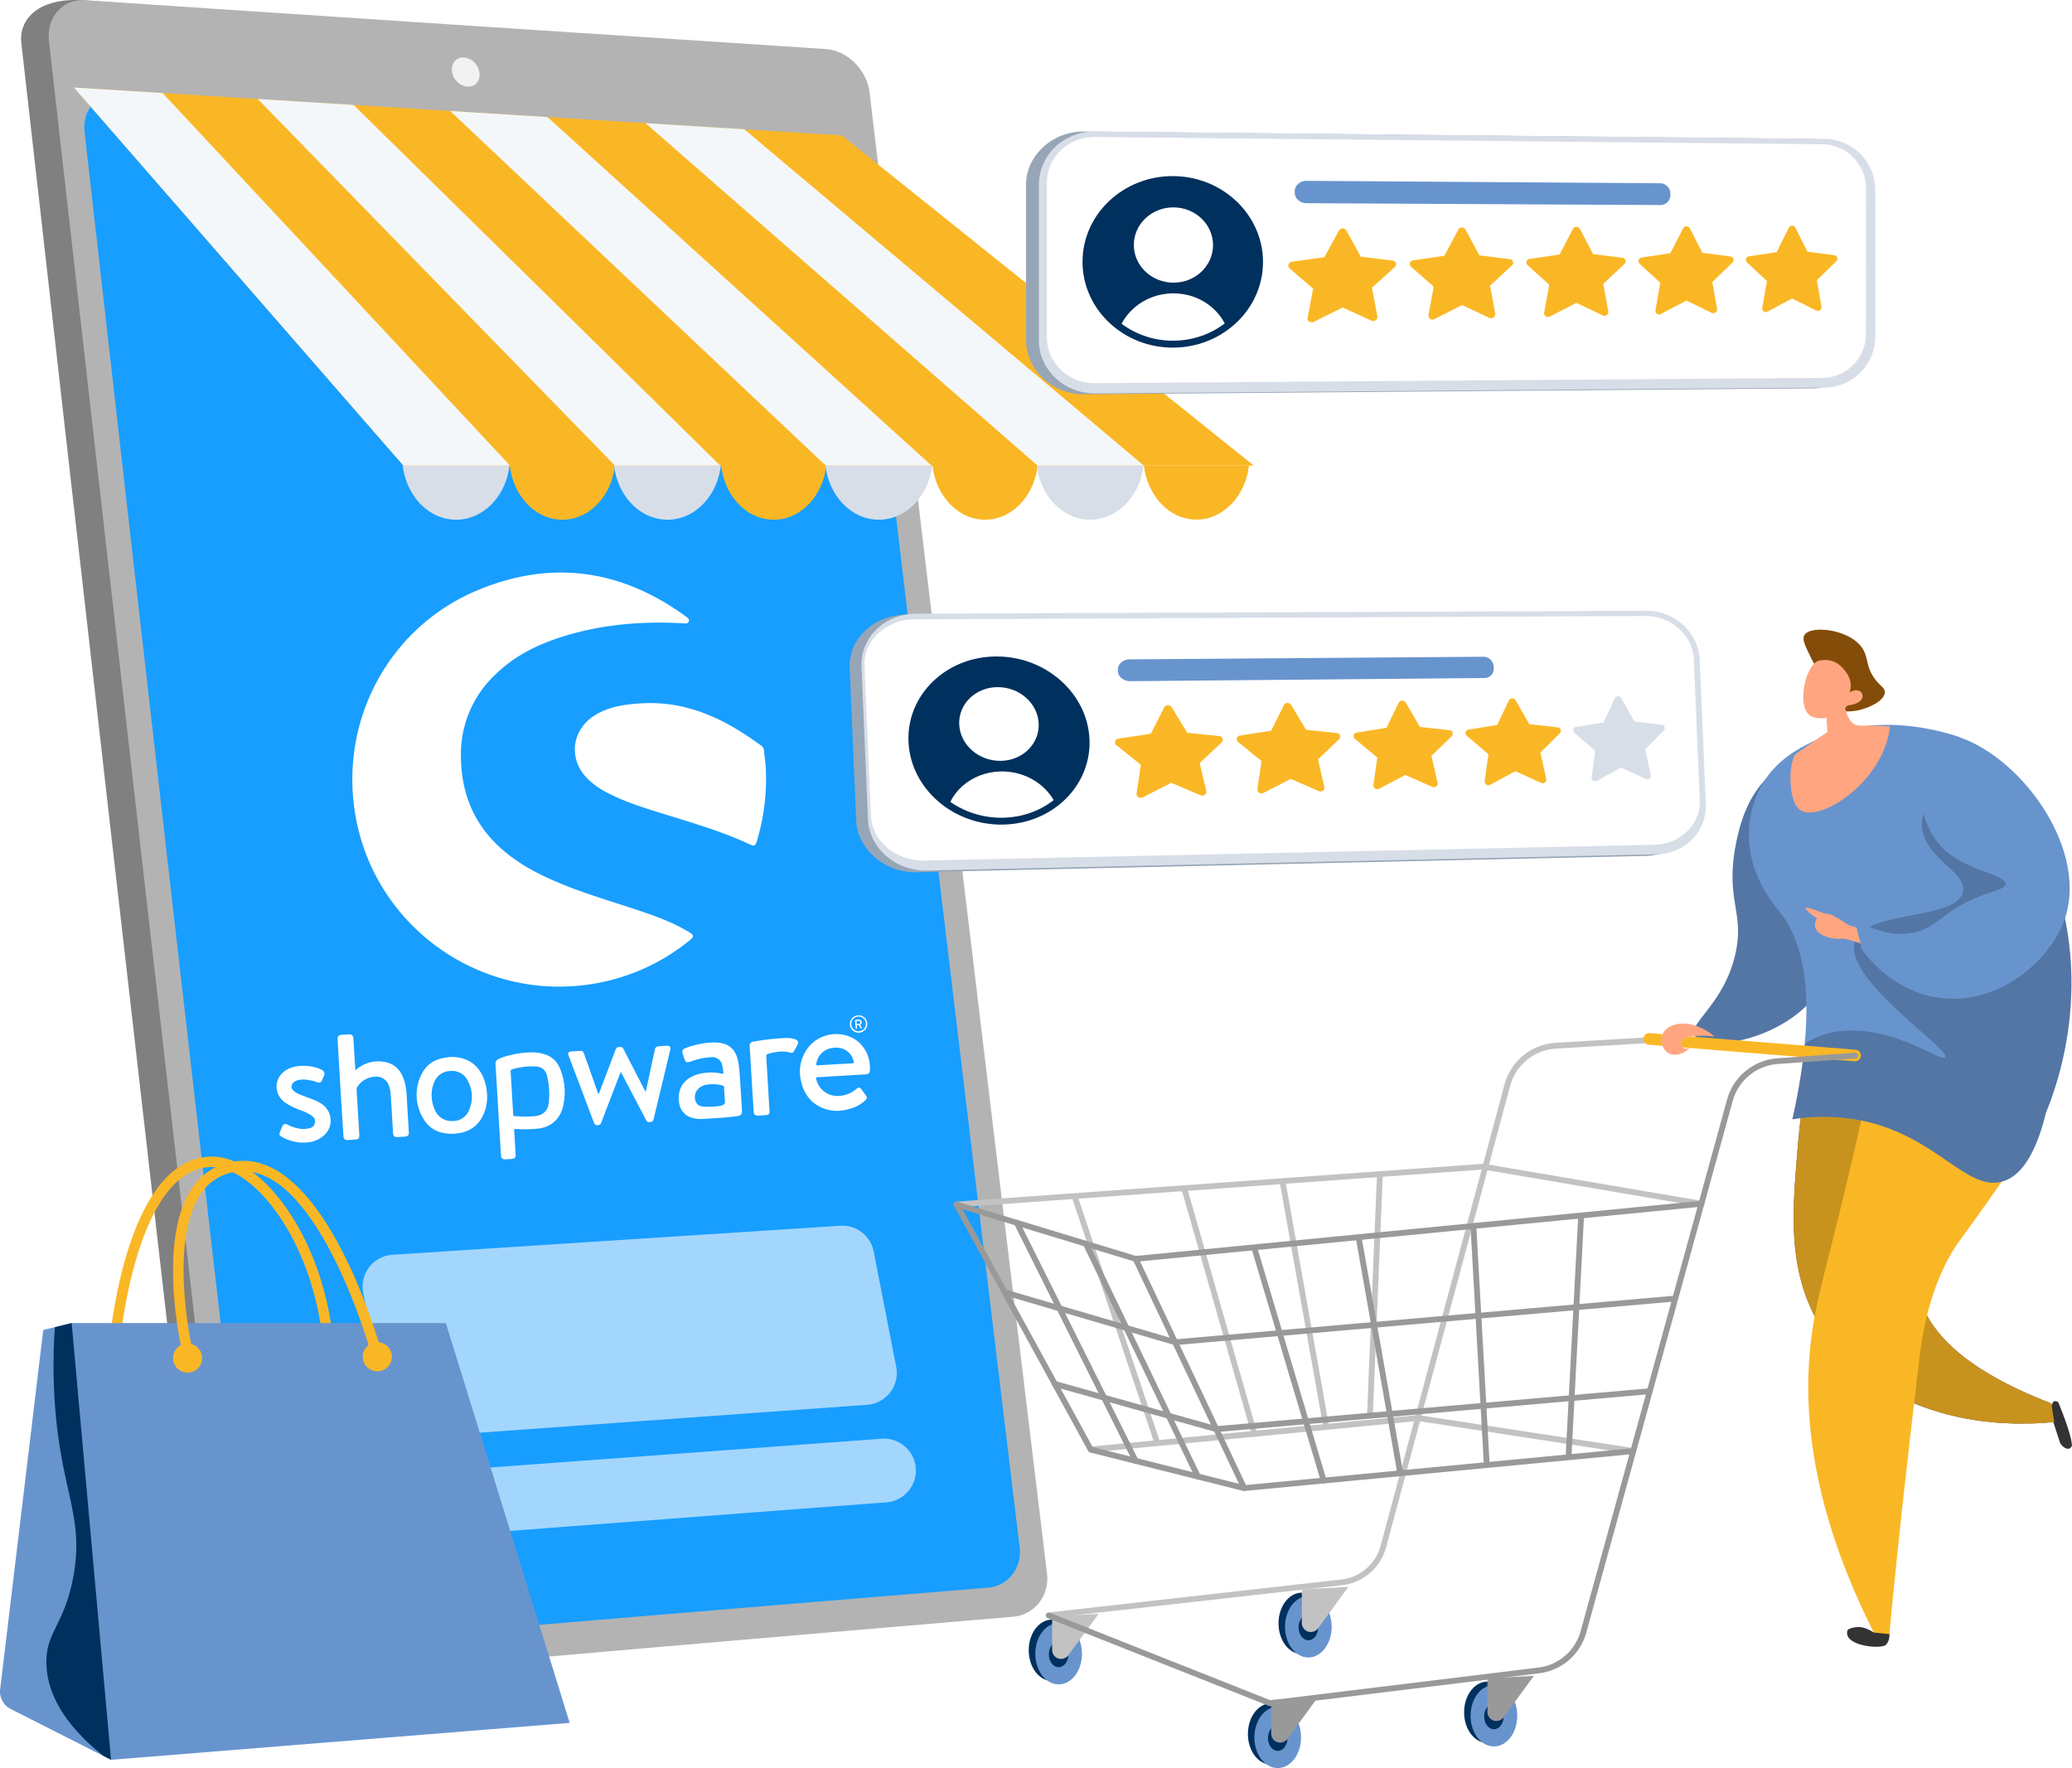
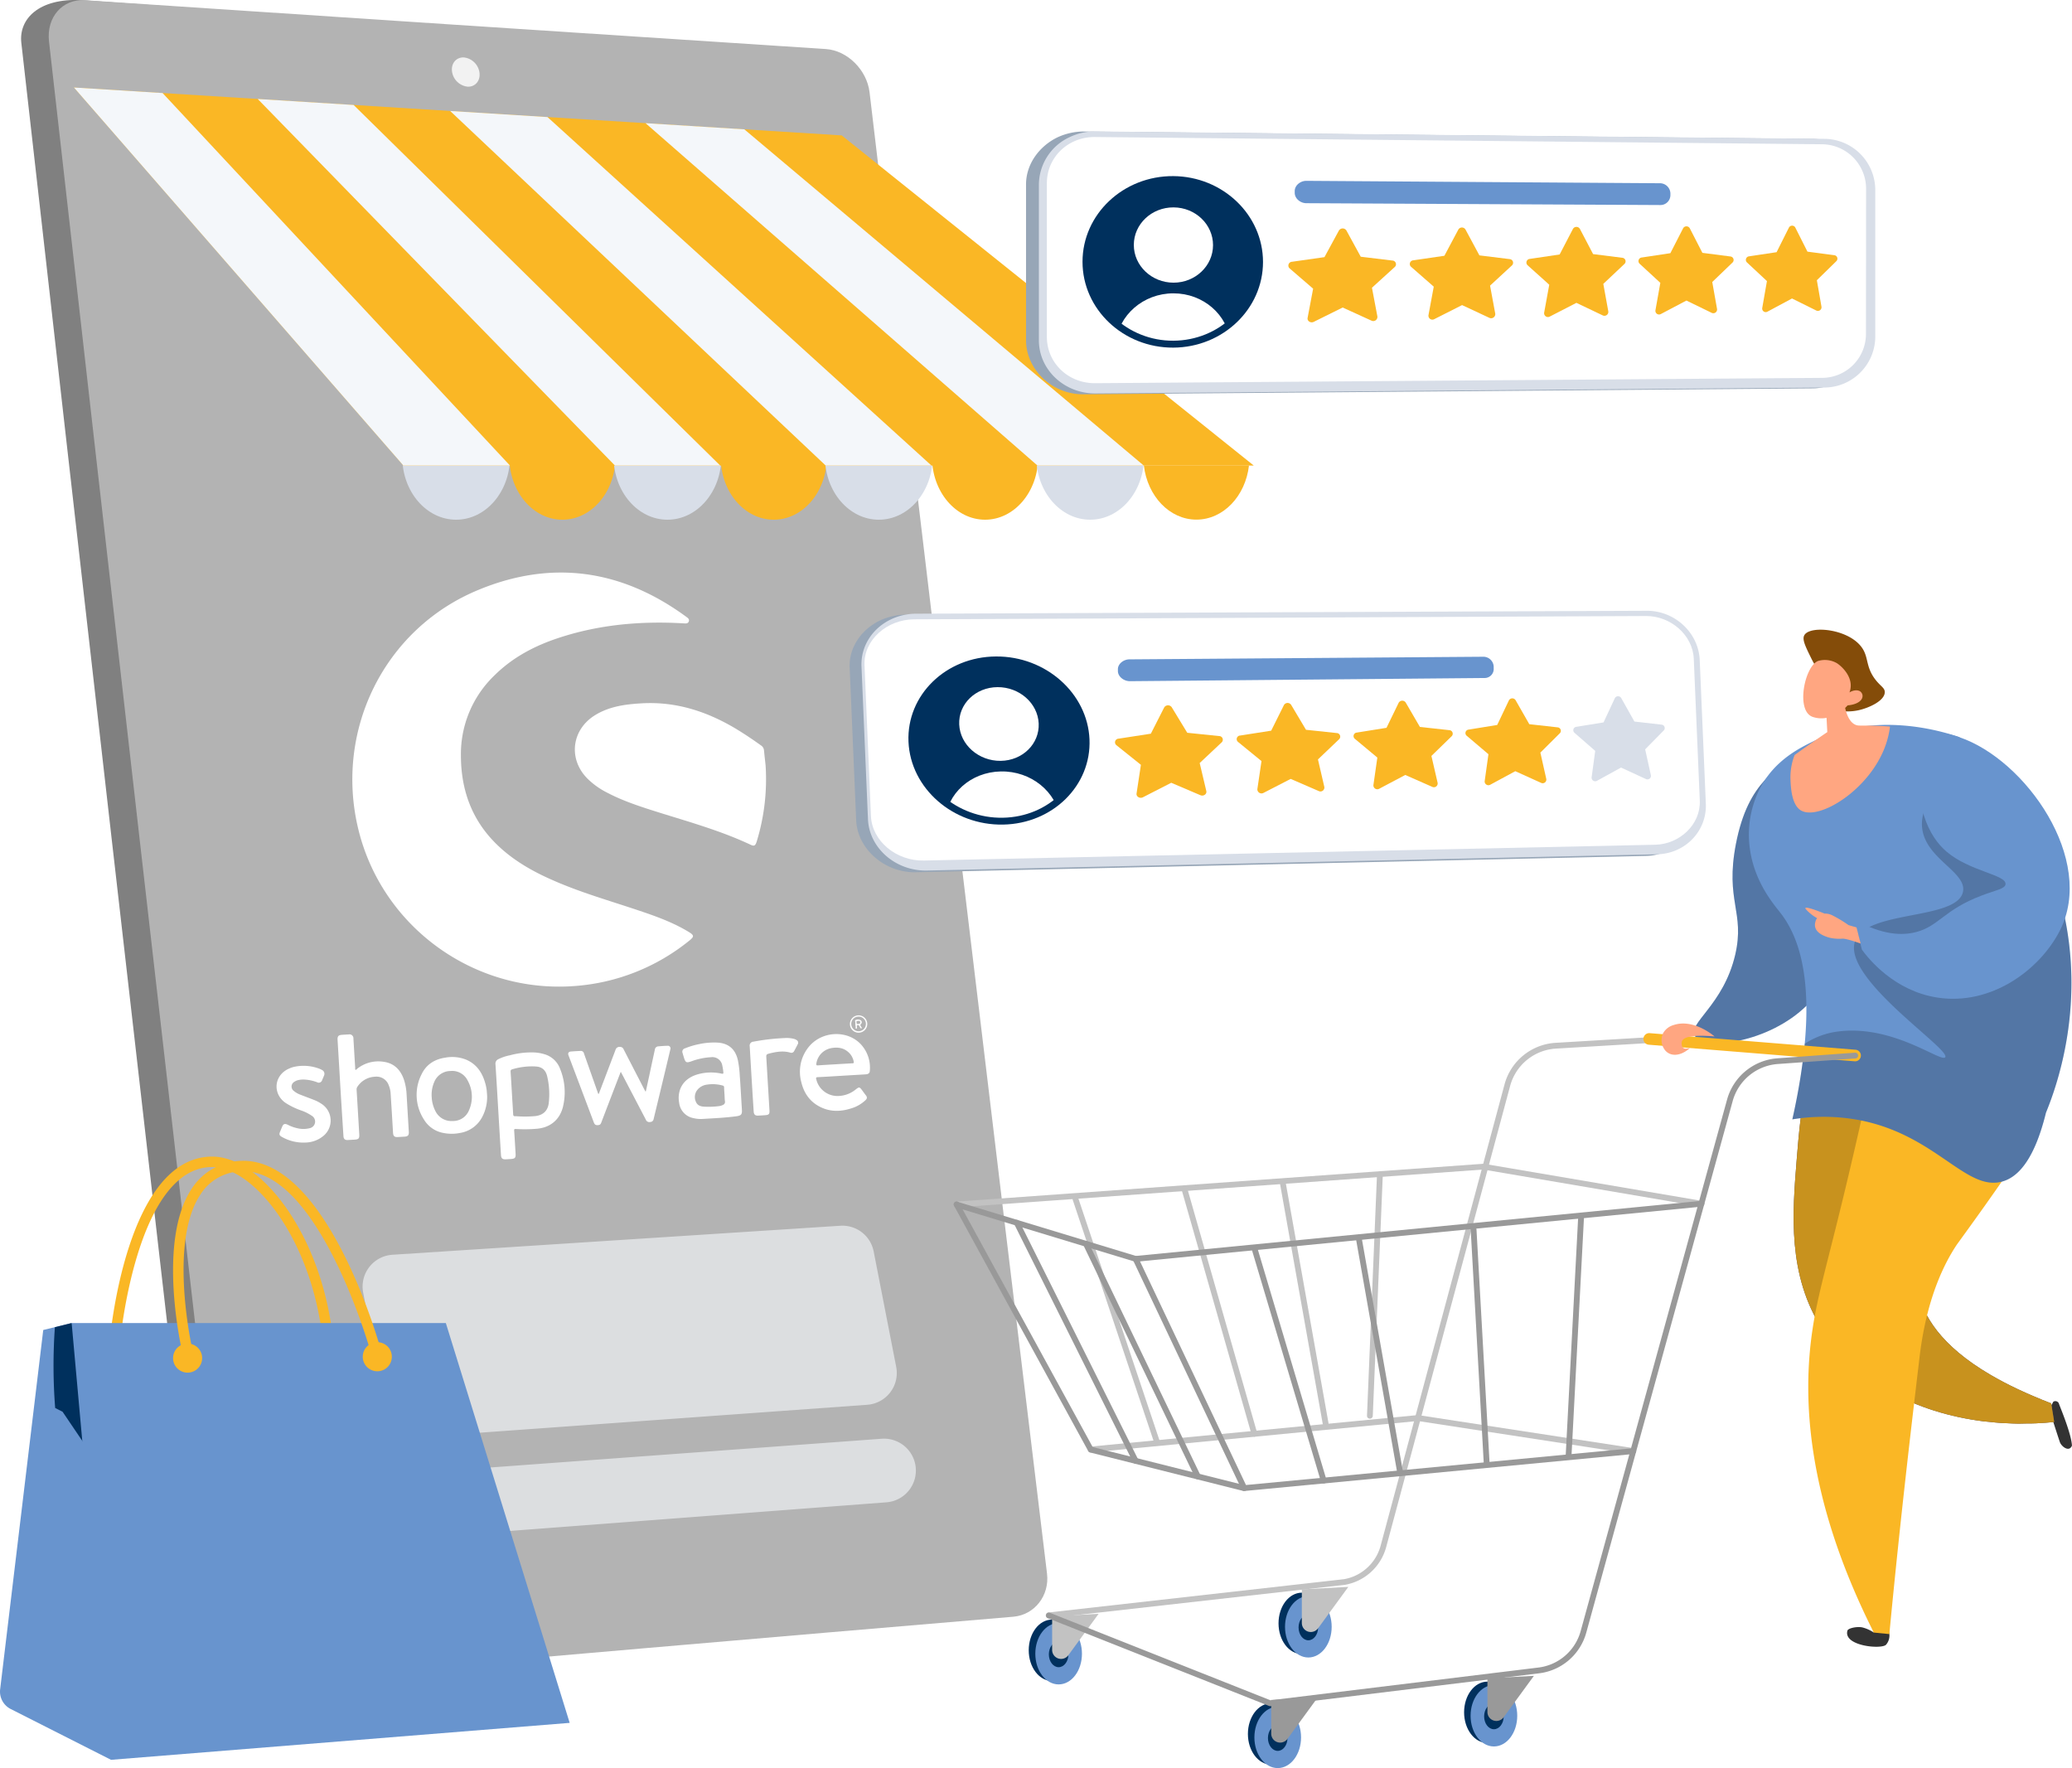
<svg xmlns="http://www.w3.org/2000/svg" viewBox="0 0 1000 853.25">
  <defs>
    <style>.cls-1{fill:#00305d;}.cls-2{isolation:isolate;}.cls-3{fill:gray;}.cls-4{fill:#b3b3b3;}.cls-5{fill:#189eff;}.cls-6{fill:#f2f2f2;}.cls-7{fill:#fab725;}.cls-8{fill:#d8dee8;}.cls-9{fill:#f4f7fa;}.cls-10{opacity:0.63;}.cls-11{fill:#844c09;}.cls-12{fill:#333;}.cls-13{fill:url(#linear-gradient);}.cls-14{mix-blend-mode:multiply;opacity:0.2;}.cls-15{fill:#6894ce;}.cls-16{fill:#ffa681;}.cls-17{fill:#c2c2c2;}.cls-18{fill:#999;}.cls-19{fill:#97a6b7;}.cls-20{fill:#fff;}.cls-21{clip-path:url(#clip-path);}.cls-22{clip-path:url(#clip-path-2);}</style>
    <linearGradient id="linear-gradient" x1="848.11" y1="698.89" x2="929.17" y2="667.27" gradientUnits="userSpaceOnUse">
      <stop offset="0" stop-color="#40447e" />
      <stop offset="1" stop-color="#3c3b6b" />
    </linearGradient>
    <clipPath id="clip-path" transform="translate(0 -73.38)">
      <path class="cls-1" d="M522.32,430.23C523.2,450.69,506.1,467.61,484,468s-41.09-16-42-36.74,16.55-37.63,38.79-37.8S521.45,409.77,522.32,430.23Z" />
    </clipPath>
    <clipPath id="clip-path-2" transform="translate(0 -73.38)">
      <path class="cls-1" d="M606.08,199.8c0,20.89-17.76,37.89-39.8,38S526,220.84,526,199.71s18.08-38.13,40.26-38S606.08,178.92,606.08,199.8Z" />
    </clipPath>
  </defs>
  <g class="cls-2">
    <g id="Illustration">
      <path class="cls-3" d="M403.84,118.41Q446.4,478.07,489,830.23c1.27,10.53-6,19.84-16.18,20.71q-171,16.21-342,33.16c-20.34,1-31.51-10.38-32.82-21.76Q54.1,482.18,10.29,94.06C9,82.44,18.83,72.45,39.17,73.44Q211,85.7,382.91,97.63C393.15,98.31,402.56,107.65,403.84,118.41Z" transform="translate(0 -73.38)" />
      <path class="cls-4" d="M419.67,117.91q42.82,361.25,85.65,714.87c1.28,10.57-6,19.93-16.28,20.8q-177.59,15-355.18,30.68c-10.8,1-20.74-7.6-22.05-19Q67.72,483.33,23.65,93.37C22.33,81.7,30.17,72.74,41,73.48Q219.83,85.41,398.61,97.05C408.92,97.73,418.39,107.11,419.67,117.91Z" transform="translate(0 -73.38)" />
-       <path class="cls-5" d="M412.79,157.31Q452.47,492,492.12,820.15c1.2,9.89-5.64,18.62-15.21,19.4q-167,13.66-334,27.84c-10.06.86-19.31-7.15-20.53-17.77Q81.58,496.88,40.83,137.25C39.61,126.4,46.89,118,57,118.6Q225.08,128.39,393.13,138C402.76,138.52,411.6,147.23,412.79,157.31Z" transform="translate(0 -73.38)" />
      <path class="cls-6" d="M231.42,108.56c.45,3.88-2.15,6.85-5.82,6.64a8.53,8.53,0,0,1-7.46-7.46c-.45-3.88,2.16-6.87,5.83-6.63A8.52,8.52,0,0,1,231.42,108.56Z" transform="translate(0 -73.38)" />
      <ellipse class="cls-7" cx="271.42" cy="220.57" rx="25.62" ry="30.23" />
      <ellipse class="cls-7" cx="373.42" cy="220.57" rx="25.62" ry="30.23" />
      <ellipse class="cls-8" cx="322.14" cy="220.57" rx="25.99" ry="30.23" />
      <ellipse class="cls-7" cx="475.42" cy="220.57" rx="25.62" ry="30.23" />
      <ellipse class="cls-8" cx="424.14" cy="220.57" rx="25.99" ry="30.23" />
      <ellipse class="cls-8" cx="526.14" cy="220.57" rx="25.99" ry="30.23" />
      <ellipse class="cls-8" cx="220.14" cy="220.57" rx="25.99" ry="30.23" />
      <polygon class="cls-7" points="35.69 42.23 194.7 224.67 605.11 224.67 406.24 65.34 35.69 42.23" />
      <polygon class="cls-9" points="35.69 42.23 194.7 224.67 246.13 224.67 78.47 44.9 35.69 42.23" />
      <polygon class="cls-9" points="124.39 47.77 296.8 224.67 347.6 224.67 170.66 50.65 124.39 47.77" />
      <polygon class="cls-9" points="217.27 53.56 398.51 224.67 449.56 224.67 264.23 56.49 217.27 53.56" />
      <polygon class="cls-9" points="359.23 62.41 311.55 59.44 500.72 224.67 552.01 224.67 359.23 62.41" />
      <path class="cls-7" d="M552.06,298c1.7,14.76,12.39,26.14,25.36,26.14S601.09,312.8,602.79,298Z" transform="translate(0 -73.38)" />
      <g class="cls-10">
        <path class="cls-9" d="M418.53,751.3,202.65,766.86a15.38,15.38,0,0,1-16.2-12.4L175.28,697.2a15.39,15.39,0,0,1,14.11-18.3l216.18-14a15.38,15.38,0,0,1,16.09,12.41L432.53,733A15.38,15.38,0,0,1,418.53,751.3Z" transform="translate(0 -73.38)" />
        <path class="cls-9" d="M427.77,798.37l-215.72,16.4a15.38,15.38,0,0,1-16.26-12.4l-.11-.54a15.39,15.39,0,0,1,14-18.29l215.83-15.85a15.38,15.38,0,0,1,16.23,12.4h0A15.38,15.38,0,0,1,427.77,798.37Z" transform="translate(0 -73.38)" />
      </g>
      <path class="cls-11" d="M885.5,415.93a25.19,25.19,0,0,0,11.44.2c5.2-1.14,12.69-4.62,12.7-8.73,0-2-1.71-2.64-4.08-5.5-4.95-6-3.74-10.52-6.32-15-5.68-9.92-25.28-12-28.35-7.11-1.28,2,.3,5.25,3.22,11.18,3,6.09,5.11,7.47,7.64,12.57A40.42,40.42,0,0,1,885.5,415.93Z" transform="translate(0 -73.38)" />
      <path class="cls-12" d="M990,751.62l1-1.81a1.84,1.84,0,0,1,2.77,1.2c.89,2.33,5.94,14.51,6.21,20-1.32,3.31-5.07.51-5.85-1.74s-3.45-10.58-3.45-10.58Z" transform="translate(0 -73.38)" />
      <path class="cls-13" d="M978.05,760.32c1.57,0,3.13,0,4.7-.08q4.31-.19,8.66-.63c-.48-3-1-6-1.45-9-1.48-.57-2.93-1.13-4.34-1.7L983.5,748l-2-.82-2.8-1.22c-.37-.16-.75-.32-1.11-.49-1.09-.48-2.14-1-3.19-1.45l-.53-.25c-1.13-.53-2.22-1.06-3.3-1.6l-.24-.11c-1.13-.57-2.24-1.13-3.32-1.7l0,0c-2.2-1.15-4.28-2.31-6.26-3.46h0c-24.51-14.32-32.61-28.86-35.11-40.3-7-32.17,27.38-52.82,18.49-87.71-6.69-26.29-35-48.8-52.36-43.55-19.65,5.93-22.73,44-24.62,67.46-2.14,26.4-4.51,55.8,12.37,82.14,16,24.94,44.86,40.29,78.09,44.37h0c.79.1,1.6.14,2.39.22,1.93.21,3.85.42,5.81.55.89.06,1.8.06,2.7.11,1.9.09,3.8.19,5.72.21C975.48,760.4,976.77,760.34,978.05,760.32Z" transform="translate(0 -73.38)" />
      <path class="cls-7" d="M978.05,760.32c1.57,0,3.13,0,4.7-.08q4.31-.19,8.66-.63c-.48-3-1-6-1.45-9-1.48-.57-2.93-1.13-4.34-1.7L983.5,748l-2-.82-2.8-1.22c-.37-.16-.75-.32-1.11-.49-1.09-.48-2.14-1-3.19-1.45l-.53-.25c-1.13-.53-2.22-1.06-3.3-1.6l-.24-.11c-1.13-.57-2.24-1.13-3.32-1.7l0,0c-2.2-1.15-4.28-2.31-6.26-3.46h0c-24.51-14.32-32.61-28.86-35.11-40.3-7-32.17,27.38-52.82,18.49-87.71-6.69-26.29-35-48.8-52.36-43.55-19.65,5.93-22.73,44-24.62,67.46-2.14,26.4-4.51,55.8,12.37,82.14,16,24.94,44.86,40.29,78.09,44.37h0c.79.1,1.6.14,2.39.22,1.93.21,3.85.42,5.81.55.89.06,1.8.06,2.7.11,1.9.09,3.8.19,5.72.21C975.48,760.4,976.77,760.34,978.05,760.32Z" transform="translate(0 -73.38)" />
      <path class="cls-14" d="M978.05,760.32c1.57,0,3.13,0,4.7-.08q4.31-.19,8.66-.63c-.48-3-1-6-1.45-9-1.48-.57-2.93-1.13-4.34-1.7L983.5,748l-2-.82-2.8-1.22c-.37-.16-.75-.32-1.11-.49-1.09-.48-2.14-1-3.19-1.45l-.53-.25c-1.13-.53-2.22-1.06-3.3-1.6l-.24-.11c-1.13-.57-2.24-1.13-3.32-1.7l0,0c-2.2-1.15-4.28-2.31-6.26-3.46h0c-24.51-14.32-32.61-28.86-35.11-40.3-7-32.17,27.38-52.82,18.49-87.71-6.69-26.29-35-48.8-52.36-43.55-19.65,5.93-22.73,44-24.62,67.46-2.14,26.4-4.51,55.8,12.37,82.14,16,24.94,44.86,40.29,78.09,44.37h0c.79.1,1.6.14,2.39.22,1.93.21,3.85.42,5.81.55.89.06,1.8.06,2.7.11,1.9.09,3.8.19,5.72.21C975.48,760.4,976.77,760.34,978.05,760.32Z" transform="translate(0 -73.38)" />
      <path class="cls-15" d="M818,573.33c-3.75-6,13.76-14.75,19.46-39.21,4.81-20.66-5-25.89.35-53.54,3-15.4,8.07-24.34,14-30.83,4.89-5.35,11.24-12.3,17-11.39,18,2.85,39.21,84.48,3.34,120.08C853.71,576.73,822.55,580.52,818,573.33Z" transform="translate(0 -73.38)" />
      <path class="cls-14" d="M818,573.33c-3.75-6,13.76-14.75,19.46-39.21,4.81-20.66-5-25.89.35-53.54,3-15.4,8.07-24.34,14-30.83,4.89-5.35,11.24-12.3,17-11.39,18,2.85,39.21,84.48,3.34,120.08C853.71,576.73,822.55,580.52,818,573.33Z" transform="translate(0 -73.38)" />
      <path class="cls-12" d="M912.23,831.8c-.82-1.88-5.31,2.85-9.49,7.85q.79,10.79,1.61,21.57a17.78,17.78,0,0,0-5.47-2.47c-2.54-.58-6.93.33-7.27,1.55-2.08,7.49,16.61,9.13,18.66,6.77a6.71,6.71,0,0,0,1.58-5.11c-1.9-10.8-1.65-18.11-.75-23.16C911.73,835.25,912.68,832.84,912.23,831.8Z" transform="translate(0 -73.38)" />
      <path class="cls-7" d="M960.1,590.64C949.44,574.92,939,559,928.62,543.13a26.22,26.22,0,0,1-3.8-10.55,73,73,0,0,0-11.75,11.82c-2.94,14.71-7.47,36.83-13.45,63.63-15.19,68.12-21.59,85.18-24.81,106.6-5,33-3.2,81.54,29.54,146.59l7.5.74c5.26-55.64,11.29-105.85,14.34-131.66,1-8.75,4.08-35,18.15-56.18.22-.34,21-28.79,28.21-40.16,2.39-3.79,5.39-8.7,8.78-15.26C973.27,610.22,966.81,600.53,960.1,590.64Z" transform="translate(0 -73.38)" />
      <path class="cls-15" d="M849.75,453.16a49.19,49.19,0,0,0-5.2,29.89c2.21,16.12,11.62,26.86,14.78,30.92,10.6,13.62,18.87,40.55,5.71,99.59a93.14,93.14,0,0,1,33.69.63c36,7.5,50.37,34.24,67.64,29.36,6.38-1.79,15-8.43,21.08-33.23,5.28-12.9,21.73-57.64,4.86-110.25a160.33,160.33,0,0,0-46.74-71c-9.88-3.33-40.73-12.32-70.08,1.89C868.18,434.51,856.82,440.21,849.75,453.16Z" transform="translate(0 -73.38)" />
      <path class="cls-16" d="M889.47,404.45c0,2.6.09,16.51,6.27,18.79,1.35.5,2.44.18,8.43.34,3.42.09,6.19.27,8,.41a43.58,43.58,0,0,1-2.17,9.12c-7.69,21.64-32.58,36.67-41,31.25-4.39-2.82-4.73-11.27-4.87-14.78a29.46,29.46,0,0,1,2-11.84q4.63-3.37,9.48-6.74c2.11-1.47,4.2-2.91,6.29-4.32l-.42-8Q885.46,411.58,889.47,404.45Z" transform="translate(0 -73.38)" />
      <path class="cls-16" d="M891.71,413.78s-7.44,8.71-16.8,5.58c-8.38-2.8-4-24.37,2.51-27a11.6,11.6,0,0,1,9,1c1.93,1.13,8.89,7,6.18,14.16,2.06-1.22,4.18-1.33,5.39-.32a3,3,0,0,1,.85,1.41C899.4,411.1,896.68,413.36,891.71,413.78Z" transform="translate(0 -73.38)" />
      <path class="cls-14" d="M992.31,500.07a159.11,159.11,0,0,0-37.79-62.47c-13.91,9.19-28.06,21.65-26.88,35,1.35,15.2,21.65,21.48,19.75,31.09-2.75,13.93-47,8.66-52.13,24-6.08,18.06,46.36,52,43.55,55.89-2,2.75-26.12-16.7-53.5-12.16A37.91,37.91,0,0,0,871,577.08a292.21,292.21,0,0,1-6,36.48,93.14,93.14,0,0,1,33.69.63c36,7.5,50.37,34.24,67.64,29.36,6.38-1.79,15-8.43,21.08-33.23C992.73,597.42,1009.18,552.68,992.31,500.07Z" transform="translate(0 -73.38)" />
      <path class="cls-15" d="M926,430.12c8.36-2.08,8.4-4.8,19.58-1,32.09,10.81,66.07,59.25,48.51,93.45-9.76,19-33.17,36.19-59,32.23-21-3.22-33.35-18.86-36.48-23.11q-1.83-7.29-3.65-14.59c13.69,7.76,23.33,7.76,29.79,6.08,11-2.85,13.44-10.74,31.62-17.63,7.08-2.69,11.33-3.24,11.55-5.47.45-4.61-17.35-6.14-28.58-15.81C931.18,477.19,923,462.82,926,430.12Z" transform="translate(0 -73.38)" />
      <path class="cls-16" d="M896,520.93l-3.83-1.1a63,63,0,0,0-8-4.81,8.2,8.2,0,0,0-3.62-.77h0s-11.33-4.69-8.89-2a20.92,20.92,0,0,0,5.27,4.19.67.67,0,0,1-.1.24c0,.06-.07.11-.12.18a3.49,3.49,0,0,0-.51,1.26c-.69,2.15-.56,5.83,7,7.83h0a21.11,21.11,0,0,0,6,.41c2-.11,8.79,2.35,8.79,2.35Z" transform="translate(0 -73.38)" />
      <path class="cls-1" d="M519,869.76c0,8.18-5,14.81-11.25,14.81s-11.26-6.63-11.26-14.81,5-14.81,11.26-14.81S519,861.58,519,869.76Z" transform="translate(0 -73.38)" />
      <path class="cls-15" d="M522.18,871.43c0,8.18-5,14.81-11.26,14.81s-11.25-6.63-11.25-14.81,5-14.81,11.25-14.81S522.18,863.25,522.18,871.43Z" transform="translate(0 -73.38)" />
      <path class="cls-1" d="M515.64,871.73c0,3.43-2.11,6.2-4.72,6.2s-4.72-2.77-4.72-6.2,2.12-6.21,4.72-6.21S515.64,868.3,515.64,871.73Z" transform="translate(0 -73.38)" />
      <path class="cls-17" d="M507.79,853.36v16.26a4.32,4.32,0,0,0,4.32,4.32h0a4.32,4.32,0,0,0,3.49-1.77l14.62-20Z" transform="translate(0 -73.38)" />
      <path class="cls-1" d="M639.56,856.77c0,8.18-5,14.81-11.26,14.81s-11.25-6.63-11.25-14.81,5-14.8,11.25-14.8S639.56,848.6,639.56,856.77Z" transform="translate(0 -73.38)" />
      <path class="cls-15" d="M642.7,858.45c0,8.17-5,14.8-11.26,14.8s-11.26-6.63-11.26-14.8,5-14.81,11.26-14.81S642.7,850.27,642.7,858.45Z" transform="translate(0 -73.38)" />
      <path class="cls-1" d="M636.16,858.74c0,3.43-2.12,6.21-4.72,6.21s-4.72-2.78-4.72-6.21,2.11-6.2,4.72-6.2S636.16,855.32,636.16,858.74Z" transform="translate(0 -73.38)" />
      <path class="cls-17" d="M628.3,840.37v16.26a4.32,4.32,0,0,0,4.33,4.32h0a4.34,4.34,0,0,0,3.49-1.77l14.62-20Z" transform="translate(0 -73.38)" />
      <path class="cls-17" d="M506.11,854.33a1.4,1.4,0,0,1-.16-2.79l142.73-16.08a22.3,22.3,0,0,0,17.65-16.16l59.79-222.59a27.19,27.19,0,0,1,24.4-20.07l43.4-2.59a1.4,1.4,0,1,1,.16,2.79l-43.38,2.59a24.39,24.39,0,0,0-21.87,18L669,820a25.15,25.15,0,0,1-20,18.2l-142.8,16.09Z" transform="translate(0 -73.38)" />
      <path class="cls-17" d="M605.4,766.71a1.39,1.39,0,0,1-1.34-1l-33.61-117.6a1.4,1.4,0,0,1,2.69-.77l33.61,117.6a1.4,1.4,0,0,1-1,1.73A1.32,1.32,0,0,1,605.4,766.71Z" transform="translate(0 -73.38)" />
      <path class="cls-17" d="M639.79,761.79a1.39,1.39,0,0,1-1.38-1.15l-20.73-116.5a1.4,1.4,0,1,1,2.75-.49l20.74,116.5a1.4,1.4,0,0,1-1.14,1.62A1,1,0,0,1,639.79,761.79Z" transform="translate(0 -73.38)" />
      <path class="cls-17" d="M661.15,758h-.06a1.39,1.39,0,0,1-1.34-1.46l4.78-115.26a1.36,1.36,0,0,1,1.46-1.34,1.41,1.41,0,0,1,1.34,1.46l-4.79,115.26A1.4,1.4,0,0,1,661.15,758Z" transform="translate(0 -73.38)" />
      <path class="cls-17" d="M558.5,771a1.39,1.39,0,0,1-1.32-1L517.72,652.4a1.4,1.4,0,0,1,2.65-.89l39.46,117.66A1.39,1.39,0,0,1,558.5,771Z" transform="translate(0 -73.38)" />
      <path class="cls-7" d="M895.32,585.54h-.24l-99.33-8a2.8,2.8,0,1,1,.47-5.58l99.33,8a2.8,2.8,0,0,1-.23,5.59Z" transform="translate(0 -73.38)" />
      <path class="cls-1" d="M624.78,910.14c0,8.18-5,14.81-11.26,14.81s-11.25-6.63-11.25-14.81,5-14.8,11.25-14.8S624.78,902,624.78,910.14Z" transform="translate(0 -73.38)" />
      <path class="cls-15" d="M627.92,911.82c0,8.17-5,14.8-11.26,14.8S605.4,920,605.4,911.82s5-14.81,11.26-14.81S627.92,903.64,627.92,911.82Z" transform="translate(0 -73.38)" />
      <path class="cls-1" d="M621.37,912.11c0,3.43-2.11,6.21-4.71,6.21s-4.72-2.78-4.72-6.21,2.11-6.2,4.72-6.2S621.37,908.69,621.37,912.11Z" transform="translate(0 -73.38)" />
      <path class="cls-18" d="M613.52,893.74V910a4.32,4.32,0,0,0,4.33,4.32h0a4.31,4.31,0,0,0,3.49-1.77l14.62-20Z" transform="translate(0 -73.38)" />
      <path class="cls-1" d="M729.12,899.7c0,8.18-5,14.81-11.25,14.81s-11.26-6.63-11.26-14.81,5-14.81,11.26-14.81S729.12,891.52,729.12,899.7Z" transform="translate(0 -73.38)" />
      <path class="cls-15" d="M732.26,901.37c0,8.18-5,14.81-11.26,14.81s-11.26-6.63-11.26-14.81,5-14.81,11.26-14.81S732.26,893.19,732.26,901.37Z" transform="translate(0 -73.38)" />
      <path class="cls-1" d="M725.72,901.67c0,3.42-2.11,6.2-4.72,6.2s-4.72-2.78-4.72-6.2,2.12-6.21,4.72-6.21S725.72,898.24,725.72,901.67Z" transform="translate(0 -73.38)" />
      <path class="cls-18" d="M717.87,883.3v16.26a4.32,4.32,0,0,0,4.32,4.32h0a4.32,4.32,0,0,0,3.49-1.77l14.62-20Z" transform="translate(0 -73.38)" />
      <path class="cls-17" d="M461.7,656.05a1.4,1.4,0,0,1-.09-2.79L715.79,635a1.3,1.3,0,0,1,.34,0L821.36,652.9a1.4,1.4,0,0,1,1.14,1.62,1.38,1.38,0,0,1-1.61,1.14L715.82,637.77l-254,18.28Z" transform="translate(0 -73.38)" />
      <path class="cls-18" d="M548.07,682.28a1.39,1.39,0,0,1-.4-.06L461.3,656a1.39,1.39,0,0,1-.93-1.74,1.4,1.4,0,0,1,1.74-.94l86.1,26.15L821,652.89a1.4,1.4,0,0,1,.27,2.79l-273,26.59Z" transform="translate(0 -73.38)" />
      <path class="cls-17" d="M788.24,775.06l-.21,0L684.29,759.12,526.56,774.31A1.42,1.42,0,0,1,525,773a1.39,1.39,0,0,1,1.26-1.52l157.9-15.2a1.36,1.36,0,0,1,.35,0l103.91,15.94a1.4,1.4,0,0,1-.21,2.79Z" transform="translate(0 -73.38)" />
      <path class="cls-18" d="M600.49,792.91a1.39,1.39,0,0,1-1.26-.8L546.81,681.48a1.4,1.4,0,1,1,2.53-1.2l52,109.74,186.77-17.76a1.4,1.4,0,1,1,.26,2.79L600.62,792.9Z" transform="translate(0 -73.38)" />
      <path class="cls-18" d="M600.49,792.91a2,2,0,0,1-.34,0l-74.07-18.6a1.36,1.36,0,0,1-.88-.69L460.48,655.33a1.4,1.4,0,1,1,2.45-1.35L527.36,771.7l73.47,18.45a1.4,1.4,0,0,1-.34,2.76Z" transform="translate(0 -73.38)" />
-       <path class="cls-18" d="M567.14,722.52a1.27,1.27,0,0,1-.39-.06L485.4,698.62a1.4,1.4,0,0,1,.79-2.69l81.09,23.77,240.48-21a1.4,1.4,0,0,1,1.52,1.28,1.39,1.39,0,0,1-1.27,1.51l-240.75,21Z" transform="translate(0 -73.38)" />
-       <path class="cls-18" d="M587,764.46a1.65,1.65,0,0,1-.38-.05l-77.92-21.83a1.4,1.4,0,0,1-1-1.73,1.39,1.39,0,0,1,1.72-1l77.68,21.76L796,743.37a1.4,1.4,0,0,1,1.52,1.27,1.42,1.42,0,0,1-1.28,1.52L587.13,764.45Z" transform="translate(0 -73.38)" />
      <path class="cls-18" d="M638.83,789.26a1.4,1.4,0,0,1-1.34-1L604.06,676.11a1.4,1.4,0,0,1,2.68-.8l33.43,112.15a1.4,1.4,0,0,1-1.34,1.8Z" transform="translate(0 -73.38)" />
      <path class="cls-18" d="M675.81,785.75a1.4,1.4,0,0,1-1.38-1.16L654.38,671a1.4,1.4,0,1,1,2.76-.49L677.19,784.1a1.4,1.4,0,0,1-1.14,1.62Z" transform="translate(0 -73.38)" />
      <path class="cls-18" d="M717.51,781a1.41,1.41,0,0,1-1.4-1.32L709.8,666.86a1.39,1.39,0,0,1,1.32-1.48,1.4,1.4,0,0,1,1.47,1.32l6.32,112.82a1.41,1.41,0,0,1-1.32,1.48Z" transform="translate(0 -73.38)" />
      <path class="cls-18" d="M757,776.58H757a1.39,1.39,0,0,1-1.32-1.47l6-114.62a1.39,1.39,0,0,1,1.47-1.32,1.41,1.41,0,0,1,1.33,1.47l-6,114.62A1.39,1.39,0,0,1,757,776.58Z" transform="translate(0 -73.38)" />
      <path class="cls-18" d="M578.09,787.28a1.4,1.4,0,0,1-1.26-.79l-54-112.3a1.4,1.4,0,1,1,2.53-1.21l54,112.3a1.4,1.4,0,0,1-.65,1.87A1.46,1.46,0,0,1,578.09,787.28Z" transform="translate(0 -73.38)" />
      <path class="cls-18" d="M548.08,779.75a1.41,1.41,0,0,1-1.26-.78L489.47,664.09a1.4,1.4,0,1,1,2.51-1.25l57.35,114.88a1.41,1.41,0,0,1-.63,1.88A1.38,1.38,0,0,1,548.08,779.75Z" transform="translate(0 -73.38)" />
      <path class="cls-18" d="M613,896.74a1.55,1.55,0,0,1-.52-.1L505.59,854.23a1.4,1.4,0,0,1,1-2.6L613.14,893.9l129.29-15.79a24.2,24.2,0,0,0,20.45-17.64L833.53,604a27.25,27.25,0,0,1,24.26-19.9l37.48-2.72a1.4,1.4,0,0,1,1.5,1.3,1.38,1.38,0,0,1-1.29,1.49L858,586.85a24.45,24.45,0,0,0-21.76,17.86l-70.65,256.5a27,27,0,0,1-22.82,19.68L613.13,896.73Z" transform="translate(0 -73.38)" />
      <path class="cls-16" d="M827.47,573.54s-9.9-8.72-19.63-5.53a8.49,8.49,0,0,0-5.13,3.87,7.85,7.85,0,0,0,.87,8.29c2.52,3.11,7.35,3.12,12-1-.41-.11-3.15,1.2-3.83-1.1a4.1,4.1,0,0,1,0-2.17C813.06,572,826.54,573.51,827.47,573.54Z" transform="translate(0 -73.38)" />
      <path class="cls-7" d="M158.44,724.25a2.51,2.51,0,0,1-2.5-2.27c-2.2-23.08-9.73-45-21.19-61.74-10.15-14.83-22.24-23.68-32.35-23.68h0c-36.79.07-44.49,84.54-44.56,85.4a2.51,2.51,0,1,1-5-.43c.32-3.67,8.2-89.91,49.56-90h0c11.94,0,25.24,9.42,36.5,25.86,11.93,17.43,19.76,40.19,22,64.1a2.51,2.51,0,0,1-2.26,2.74Z" transform="translate(0 -73.38)" />
      <path class="cls-15" d="M5.16,898.11l48.43,24.52,29.35-90.06L34.58,711.85l-13.71,3.36L.07,888.6A9.41,9.41,0,0,0,5.16,898.11Z" transform="translate(0 -73.38)" />
-       <path class="cls-1" d="M82.94,832.57,34.58,711.85l-8.09,2a263.22,263.22,0,0,0,.14,39c3.24,41.11,14,52.55,8.79,81.22-4.34,23.84-13.81,27.08-13,43.12.9,17.47,13.09,32.1,27.58,43.61l3.57,1.81Z" transform="translate(0 -73.38)" />
+       <path class="cls-1" d="M82.94,832.57,34.58,711.85l-8.09,2a263.22,263.22,0,0,0,.14,39l3.57,1.81Z" transform="translate(0 -73.38)" />
      <polygon class="cls-15" points="34.58 638.47 215.17 638.47 274.94 831.42 53.59 849.25 34.58 638.47" />
      <path class="cls-7" d="M90.53,728.38a2.52,2.52,0,0,1-2.45-1.94c-.51-2.18-12.38-53.88,4.35-79.26A29.15,29.15,0,0,1,112.35,634c43.24-7.62,69.87,85.26,71,89.22a2.51,2.51,0,1,1-4.83,1.36c-.27-.92-26.48-92.49-65.28-85.64a24,24,0,0,0-16.59,11C81.08,673.53,92.85,724.78,93,725.3a2.51,2.51,0,0,1-1.87,3A2.76,2.76,0,0,1,90.53,728.38Z" transform="translate(0 -73.38)" />
      <circle class="cls-7" cx="90.54" cy="655.39" r="7.02" />
      <circle class="cls-7" cx="182.09" cy="728.11" r="7.02" transform="translate(-264.77 51.73) rotate(-22.5)" />
      <path class="cls-19" d="M442.08,494.31l287.34-6.42,65.18-1.46A24,24,0,0,0,818,461.58l-2.95-69.29c-.56-13.14-11.89-23.78-25.4-23.72L437.42,370a30.59,30.59,0,0,0-13,2.94c-8.6,4.27-14.76,12.8-14.35,22.54l3.14,73.66C413.76,483.09,427,494.64,442.08,494.31Z" transform="translate(0 -73.38)" />
      <path class="cls-8" d="M820.33,391.9l2.95,69.35c.56,13.15-9.94,24.09-23.47,24.39l-352.37,7.84c-15.1.33-27.93-10.77-28.53-24.75L415.78,395c-.42-9.75,5.24-18.27,13.84-22.54a28.27,28.27,0,0,1,12.55-2.92l352.64-1.41C808.35,368.09,819.77,378.75,820.33,391.9Z" transform="translate(0 -73.38)" />
      <path class="cls-20" d="M817.46,391.28c-.49-11.46-11.18-20.67-23-20.62l-353.22,1.59c-13.16.05-24.55,10-24,22.17l3.1,72.75c.52,12.17,12.35,21.77,25.5,21.49l353-7.63c11.78-.25,22-9.79,21.52-21.25Z" transform="translate(0 -73.38)" />
      <path class="cls-7" d="M565.55,414.75,573,427l15.41,1.59a1.76,1.76,0,0,1,1.24,3L579,441.6l3.2,13.53c.34,1.46-1.34,2.64-2.85,2l-14.08-6-13.66,7c-1.48.76-3.3-.31-3.08-1.81l2.1-13.85L538.82,433a1.76,1.76,0,0,1,1-3.15l15.61-2.41,6.43-12.64A2.17,2.17,0,0,1,565.55,414.75Z" transform="translate(0 -73.38)" />
      <path class="cls-7" d="M623.16,413.56l7.15,12,14.78,1.57a1.74,1.74,0,0,1,1.19,3l-10.2,9.73,3.07,13.25a1.89,1.89,0,0,1-2.73,2l-13.5-5.85L609.83,456a2,2,0,0,1-3-1.77l2-13.57-11.32-9.24a1.73,1.73,0,0,1,1-3.08l15-2.35,6.16-12.38A2.05,2.05,0,0,1,623.16,413.56Z" transform="translate(0 -73.38)" />
      <path class="cls-7" d="M678.43,412.41l6.86,11.78,14.19,1.55a1.71,1.71,0,0,1,1.15,2.91l-9.79,9.53,3,13a1.82,1.82,0,0,1-2.62,1.91l-13-5.73L665.67,454a1.88,1.88,0,0,1-2.83-1.74l1.9-13.29-10.87-9.06a1.7,1.7,0,0,1,.93-3l14.36-2.3,5.89-12.12A2,2,0,0,1,678.43,412.41Z" transform="translate(0 -73.38)" />
      <path class="cls-7" d="M731.48,411.31l6.6,11.55,13.63,1.52a1.68,1.68,0,0,1,1.11,2.85l-9.4,9.34,2.86,12.72a1.76,1.76,0,0,1-2.51,1.88l-12.45-5.63-12.06,6.52a1.81,1.81,0,0,1-2.72-1.71l1.82-13-10.45-8.88a1.68,1.68,0,0,1,.9-3l13.78-2.24,5.65-11.87A1.86,1.86,0,0,1,731.48,411.31Z" transform="translate(0 -73.38)" />
      <path class="cls-8" d="M782.45,410.26l6.36,11.32,13.1,1.5a1.65,1.65,0,0,1,1.07,2.79L794,435l2.76,12.48a1.69,1.69,0,0,1-2.41,1.84l-12-5.53-11.58,6.38a1.74,1.74,0,0,1-2.61-1.67l1.73-12.76-10-8.72a1.65,1.65,0,0,1,.85-2.89L773.91,422l5.43-11.64A1.76,1.76,0,0,1,782.45,410.26Z" transform="translate(0 -73.38)" />
      <path class="cls-15" d="M720.89,395.83a4.36,4.36,0,0,1-4.39,4.74l-171.18,1.54c-2.86,0-5.68-2.1-5.79-4.78l0-.86c-.11-2.68,2.69-4.88,5.54-4.9l170.75-1.26a5,5,0,0,1,5.07,4.68Z" transform="translate(0 -73.38)" />
      <path class="cls-1" d="M484.15,471.31c-24.17.46-44.74-17.48-45.69-40s18.06-41,42.23-41.13c24-.17,44.19,17.77,45.13,40S508.14,470.85,484.15,471.31Z" transform="translate(0 -73.38)" />
      <path class="cls-1" d="M522.32,430.23C523.2,450.69,506.1,467.61,484,468s-41.09-16-42-36.74,16.55-37.63,38.79-37.8S521.45,409.77,522.32,430.23Z" transform="translate(0 -73.38)" />
      <g class="cls-21">
        <path class="cls-20" d="M501.3,422.55c.41,9.81-7.79,17.88-18.36,18s-19.57-7.71-20-17.57,7.87-17.93,18.47-18S500.88,412.75,501.3,422.55Z" transform="translate(0 -73.38)" />
        <path class="cls-20" d="M511.74,468.66c-1.85-13.23-14.16-23.26-28.69-23s-26.17,10.7-26.9,24.08Z" transform="translate(0 -73.38)" />
      </g>
      <path class="cls-19" d="M875,140.42l-351.46-3.58a30.4,30.4,0,0,0-13.12,2.79c-8.74,4.23-15.23,12.83-15.23,22.77v75.14c0,14.25,12.69,26.24,27.73,26.12l286.82-2.33,65.16-.53c13.49-.11,24.47-11.58,24.47-25V165A24.64,24.64,0,0,0,875,140.42Z" transform="translate(0 -73.38)" />
      <path class="cls-8" d="M905.06,165v70.84a24.68,24.68,0,0,1-24.48,24.56l-351.81,2.84c-15.07.12-27.38-11.39-27.38-25.65v-75.2a25.46,25.46,0,0,1,14.75-22.79,28.23,28.23,0,0,1,12.63-2.8l351.81,3.58A24.75,24.75,0,0,1,905.06,165Z" transform="translate(0 -73.38)" />
      <path class="cls-20" d="M900.62,164.35A21.45,21.45,0,0,0,879.36,143L528.54,139.5c-13.12-.13-23.29,9.83-23.29,22.24V236c0,12.41,10.19,22.4,23.31,22.3l351-2.57a21.2,21.2,0,0,0,21-21.35Z" transform="translate(0 -73.38)" />
      <path class="cls-7" d="M649.83,184.64l6.9,12.63,15.3,1.85a1.78,1.78,0,0,1,1.11,3.11l-11,10,2.62,13.85a2,2,0,0,1-2.93,2L648,221.78l-13.92,6.91c-1.51.75-3.28-.37-3-1.89l2.67-14.11L622.4,202.9a1.84,1.84,0,0,1,1.15-3.2l15.67-2.23,6.95-12.8A2.14,2.14,0,0,1,649.83,184.64Z" transform="translate(0 -73.38)" />
      <path class="cls-7" d="M707.34,184.25,714,196.62l14.68,1.81a1.76,1.76,0,0,1,1.06,3l-10.6,9.78,2.51,13.57a2,2,0,0,1-2.81,2l-13.21-6.17-13.35,6.76a1.91,1.91,0,0,1-2.87-1.85l2.56-13.81L681,202.12a1.79,1.79,0,0,1,1.1-3.12l15-2.19,6.67-12.53A2,2,0,0,1,707.34,184.25Z" transform="translate(0 -73.38)" />
      <path class="cls-7" d="M762.52,183.88,768.87,196l14.1,1.78a1.72,1.72,0,0,1,1,3l-10.17,9.59,2.41,13.29a1.88,1.88,0,0,1-2.7,1.92l-12.69-6.05L748,226.13a1.85,1.85,0,0,1-2.76-1.82l2.47-13.53-10.46-9.4a1.77,1.77,0,0,1,1.06-3.06l14.42-2.14,6.39-12.28A1.93,1.93,0,0,1,762.52,183.88Z" transform="translate(0 -73.38)" />
      <path class="cls-7" d="M815.52,183.52l6.1,11.88,13.54,1.75a1.7,1.7,0,0,1,1,2.92l-9.78,9.4,2.31,13a1.81,1.81,0,0,1-2.59,1.88l-12.19-5.93-12.31,6.49a1.77,1.77,0,0,1-2.64-1.79l2.36-13.25-10-9.22a1.74,1.74,0,0,1,1-3l13.84-2.09,6.15-12A1.84,1.84,0,0,1,815.52,183.52Z" transform="translate(0 -73.38)" />
      <path class="cls-7" d="M866.45,183.17l5.87,11.65,13,1.72a1.68,1.68,0,0,1,.95,2.87l-9.41,9.21,2.23,12.78a1.75,1.75,0,0,1-2.49,1.84l-11.73-5.82-11.83,6.35a1.71,1.71,0,0,1-2.54-1.75l2.27-13-9.65-9a1.72,1.72,0,0,1,1-2.94l13.31-2,5.91-11.79A1.75,1.75,0,0,1,866.45,183.17Z" transform="translate(0 -73.38)" />
      <path class="cls-15" d="M806.18,167.55a4.8,4.8,0,0,1-4.87,4.78l-170.85-.89c-2.84,0-5.59-2.23-5.59-5v-.88c0-2.73,2.76-4.93,5.6-4.91l170.62,1.16a5.06,5.06,0,0,1,5.09,4.84Z" transform="translate(0 -73.38)" />
      <path class="cls-1" d="M566.28,241.14c-24.1.12-43.83-18.46-43.83-41.43s19.73-41.51,43.83-41.34c23.94.17,43.28,18.76,43.28,41.44S590.22,241,566.28,241.14Z" transform="translate(0 -73.38)" />
      <path class="cls-1" d="M606.08,199.8c0,20.89-17.76,37.89-39.8,38S526,220.84,526,199.71s18.08-38.13,40.26-38S606.08,178.92,606.08,199.8Z" transform="translate(0 -73.38)" />
      <g class="cls-22">
        <path class="cls-20" d="M585.44,191.67c0,10-8.52,18.12-19.06,18.12s-19.17-8.15-19.17-18.21,8.6-18.17,19.17-18.12S585.44,181.67,585.44,191.67Z" transform="translate(0 -73.38)" />
        <path class="cls-20" d="M593.89,238.84c-1.28-13.51-13.12-23.92-27.61-23.9s-26.53,10.53-27.83,24.16Z" transform="translate(0 -73.38)" />
      </g>
      <g id="sgw1Du">
        <path class="cls-20" d="M277.69,549.19c-48.87,3.89-93.62-28.62-104.89-76.19-11.22-47.33,12.62-95.87,57.5-114.7,35.72-15,69.65-10.21,100.92,12.75.77.56,1.63,1.14,1.19,2.27s-1.63.93-2.61.87c-20.44-1.18-40.55.56-60.09,7-11.65,3.81-22.32,9.43-31.1,18.15a52.56,52.56,0,0,0-16.16,38.55c0,16.56,5.19,31.15,17.23,42.92,7.82,7.65,17.16,13,27.09,17.33,13.55,6,27.8,10,41.8,14.73,8.25,2.77,16.43,5.72,23.91,10.29,2.55,1.56,2.58,2.21.29,4.07A99.21,99.21,0,0,1,277.69,549.19Z" transform="translate(0 -73.38)" />
        <path class="cls-20" d="M369.5,442.8a102.68,102.68,0,0,1-4.26,36.58c-.66,2.12-1.22,2.49-2.95,1.67-14.09-6.64-29-10.82-43.84-15.46-8.74-2.74-17.48-5.5-25.63-9.8A37.26,37.26,0,0,1,283.4,449c-9.39-9.59-7.46-23.85,4.2-30.74,6.72-4,14.18-5,21.79-5.45,17.32-1.07,32.84,4.22,47.34,13.21,3.58,2.23,7.07,4.59,10.5,7.05a3.2,3.2,0,0,1,1.5,2.45C369,438.42,369.34,441.27,369.5,442.8Z" transform="translate(0 -73.38)" />
        <path class="cls-20" d="M311.7,600.05l1.59-7.31q1.36-6.39,2.75-12.79a1.74,1.74,0,0,1,1.73-1.62c1.47-.15,2.94-.24,4.42-.28a1.27,1.27,0,0,1,1.34,1.72q-4,16.85-8.09,33.7a1.63,1.63,0,0,1-1.56,1.35,1.8,1.8,0,0,1-2.18-1.12l-10.58-20.23c-.47-.9-.95-1.8-1.52-2.87-.19.47-.31.76-.42,1.06q-4.49,11.67-8.95,23.34c-.42,1.12-.78,1.34-2,1.36-.95,0-1.35-.55-1.65-1.35q-6.09-16.18-12.21-32.35c-.4-1,0-1.75,1.18-1.84,1.52-.12,3.05-.21,4.58-.28a1.53,1.53,0,0,1,1.72,1.25l6.63,18.78c.09.25.19.5.32.83a2.41,2.41,0,0,0,.52-1l7.7-20.25a2,2,0,0,1,2.25-1.55,1.78,1.78,0,0,1,1.69,1.12q5,9.71,10,19.39l.51.95Z" transform="translate(0 -73.38)" />
        <path class="cls-20" d="M240.45,608.74c-.43-7.24-.84-14.49-1.32-21.74a2.35,2.35,0,0,1,1.31-2.45,21.91,21.91,0,0,1,5.67-1.91,39.48,39.48,0,0,1,11-1.39,20.52,20.52,0,0,1,5.67.88,11.37,11.37,0,0,1,7.44,6.81,29.8,29.8,0,0,1,1.46,18.64c-1.61,6.33-6.31,10.07-12.84,10.53a67,67,0,0,1-9.92.09c-.63,0-.81.11-.77.76.25,3.67.46,7.33.68,11,.14,2.2-.24,2.61-2.48,2.75l-2.17.13c-1.69.09-2.3-.44-2.4-2.11Q241.1,619.73,240.45,608.74Zm6.6-8h0c.09,1.55.18,3.11.28,4.66s.19,3.11.28,4.67c.13,2.22,0,1.92,2,2a53.14,53.14,0,0,0,8.83-.1c3.72-.47,5.95-2.57,6.4-6.27a37.45,37.45,0,0,0-.76-12.92c-.62-2.67-2.19-4.4-5.05-4.69a20.7,20.7,0,0,0-2.08-.11,33.78,33.78,0,0,0-9.63,1.39c-.69.2-.94.46-.89,1.2C246.66,593.92,246.84,597.31,247.05,600.7Z" transform="translate(0 -73.38)" />
        <path class="cls-20" d="M164.29,598.29q-.67-11.53-1.37-23.07c-.11-1.78.41-2.35,2.21-2.46,1.06-.07,2.11-.14,3.17-.19a1.89,1.89,0,0,1,2.27,2c.29,4.75.56,9.5.86,14.24,0,.28-.14.7.2.82s.46-.25.67-.42A16.37,16.37,0,0,1,185,585.75c5.13.68,8.24,3.78,9.91,8.52a26.88,26.88,0,0,1,1.33,7.44q.54,9,1.07,17.91c.09,1.57-.46,2.18-2,2.28l-3.34.2c-1.56.09-2.18-.46-2.28-2.05-.18-3-.35-5.94-.53-8.91-.21-3.39-.42-6.77-.64-10.16a11.89,11.89,0,0,0-.88-3.8,6.26,6.26,0,0,0-6.76-4.19,10.64,10.64,0,0,0-8.37,4.81,2.34,2.34,0,0,0-.4,1.57q.66,10.7,1.28,21.41c.12,2-.3,2.44-2.24,2.56l-3.25.19c-1.43.08-2.06-.48-2.14-1.92Q165,610,164.29,598.29Z" transform="translate(0 -73.38)" />
        <path class="cls-20" d="M406.2,592.53c-3.87.23-7.73.48-11.59.67-.73,0-.81.31-.69.92a10.5,10.5,0,0,0,10,8.16,13.89,13.89,0,0,0,9-3.09c1.76-1.4,1.91-1.36,3.26.47.57.79,1.15,1.57,1.74,2.35s.68,1.43-.16,2.25a17.15,17.15,0,0,1-6.94,4c-4.52,1.44-9.07,1.74-13.56-.07-5.77-2.33-9.17-6.75-10.55-12.68A19,19,0,0,1,390,579c6.22-8.17,19-8.88,25.69-1.43a16.58,16.58,0,0,1,4.09,12.73c-.06.91-.72,1.44-1.8,1.52-1.69.12-3.39.21-5.08.31ZM403,587c2.8-.17,5.6-.34,8.41-.49.54,0,.72-.2.62-.75a8,8,0,0,0-2.23-4.3c-2.43-2.41-5.39-2.88-8.64-2.27a8.92,8.92,0,0,0-7.17,7.41c-.11.74.06,1,.85.91C397.52,587.31,400.25,587.17,403,587Z" transform="translate(0 -73.38)" />
        <path class="cls-20" d="M357.45,598.71c.21,3.45.41,6.89.62,10.33.12,2.08-.39,2.67-2.46,3-5.56.75-11.15,1-16.73,1.33a15.09,15.09,0,0,1-4.23-.41,8.52,8.52,0,0,1-6.89-7.53,12.41,12.41,0,0,1,.56-6.56c1.46-3.63,4.31-5.7,7.9-6.89a23.53,23.53,0,0,1,12-.49c.83.16,1-.07.87-.8a23.71,23.71,0,0,0-.5-3.13,4.83,4.83,0,0,0-5.34-4,32.6,32.6,0,0,0-9.6,2c-2.4.83-2.82.61-3.58-1.85-.21-.69-.43-1.38-.61-2.08a1.67,1.67,0,0,1,1.12-2.33,35.34,35.34,0,0,1,6.62-2,33.84,33.84,0,0,1,9.2-.78c5.34.36,8.61,3.28,9.76,8.66a52.65,52.65,0,0,1,.89,7.61C357.22,594.71,357.33,596.71,357.45,598.71Zm-7.78,3c-.07-1.17-.18-2.33-.2-3.49a.86.86,0,0,0-.77-1,17.85,17.85,0,0,0-7.52-.42,7.1,7.1,0,0,0-4.53,2.43,5.52,5.52,0,0,0-.85,5.72c.69,1.86,2.3,2.42,4.08,2.48a37.16,37.16,0,0,0,7.07-.26,5.79,5.79,0,0,0,2-.59,1.51,1.51,0,0,0,.94-1.66C349.74,603.89,349.73,602.8,349.67,601.72Z" transform="translate(0 -73.38)" />
        <path class="cls-20" d="M235,600.75a20.5,20.5,0,0,1-2.5,12.08A14.64,14.64,0,0,1,222,620.12a20.52,20.52,0,0,1-8.37-.07,13.76,13.76,0,0,1-9-6.38,21.81,21.81,0,0,1-1.16-21.88c2.24-4.68,6.24-7.24,11.37-8a18.17,18.17,0,0,1,10.24,1c4.83,2.12,7.55,6,9,10.94A21,21,0,0,1,235,600.75Zm-26.65,2a16.33,16.33,0,0,0,1.73,6.69,8.59,8.59,0,0,0,8.34,4.92,8.32,8.32,0,0,0,8-5.34,16.07,16.07,0,0,0-.74-14.24,8.29,8.29,0,0,0-8.28-4.56,8.52,8.52,0,0,0-7.86,5.4A15.66,15.66,0,0,0,208.34,602.78Z" transform="translate(0 -73.38)" />
        <path class="cls-20" d="M147.69,624.74A21,21,0,0,1,136,622c-1.19-.68-1.36-1.2-.84-2.46.33-.8.67-1.59,1-2.39.59-1.41,1.28-1.68,2.69-1a19.29,19.29,0,0,0,4.61,1.68,12.31,12.31,0,0,0,5.94,0,3.25,3.25,0,0,0,1.08-6,20.94,20.94,0,0,0-5-2.52,35,35,0,0,1-7.78-3.77c-6.29-4.53-5.41-13.22,1.65-16.41a13,13,0,0,1,3-1,21.34,21.34,0,0,1,12,1.08,8.31,8.31,0,0,1,1.12.55,2.06,2.06,0,0,1,.9,2.73c-.28.7-.58,1.38-.88,2.07a1.69,1.69,0,0,1-2.47,1.08,20.38,20.38,0,0,0-5.6-1.25,10.88,10.88,0,0,0-3.81.3,5.29,5.29,0,0,0-1.5.71,2.62,2.62,0,0,0-.32,4.43,10.57,10.57,0,0,0,3.4,1.91c2.07.82,4.16,1.57,6.23,2.39a18.42,18.42,0,0,1,4.38,2.38,9.6,9.6,0,0,1,.63,14.74A14,14,0,0,1,147.69,624.74Z" transform="translate(0 -73.38)" />
        <path class="cls-20" d="M362.76,593.93q-.47-7.78-.92-15.57a1.9,1.9,0,0,1,1.82-2.3,105.24,105.24,0,0,1,14.91-1.73,14.27,14.27,0,0,1,4.47.35,4.18,4.18,0,0,1,1.45.63,1.44,1.44,0,0,1,.52,2c-.56,1.12-1.15,2.22-1.75,3.32a1.47,1.47,0,0,1-1.85.72c-3.48-1-6.9-.39-10.29.48-1.25.32-1.35.62-1.27,1.93q.75,12.75,1.52,25.49c.1,1.72-.29,2.16-2,2.29-1.14.09-2.28.15-3.42.21-1.45.08-2.11-.5-2.2-2Q363.23,601.84,362.76,593.93Z" transform="translate(0 -73.38)" />
        <path class="cls-20" d="M414.64,571.72a4.18,4.18,0,1,1-.52-8.35,4.18,4.18,0,1,1,.52,8.35Zm-3.8-4a3.54,3.54,0,1,0,3.32-3.75A3.53,3.53,0,0,0,410.84,567.75Z" transform="translate(0 -73.38)" />
        <path class="cls-20" d="M412.82,567.58a3.76,3.76,0,0,1,0-.58c0-.48-.35-1.18.11-1.4a2.84,2.84,0,0,1,2.2,0,1.15,1.15,0,0,1,.45,1.87c-.56.52-.32.86,0,1.31.08.11.15.23.22.35s.26.36,0,.48a.36.36,0,0,1-.51-.14,8.45,8.45,0,0,1-.59-1c-.19-.44-.53-.44-.9-.36s-.19.43-.24.67.28.93-.26,1-.27-.61-.33-1A9.08,9.08,0,0,1,412.82,567.58Zm.58-.84c0,.52,0,.9.7.8s1.12-.13,1.07-.86-.53-.67-1-.65S413.19,566.07,413.4,566.74Z" transform="translate(0 -73.38)" />
      </g>
    </g>
  </g>
</svg>